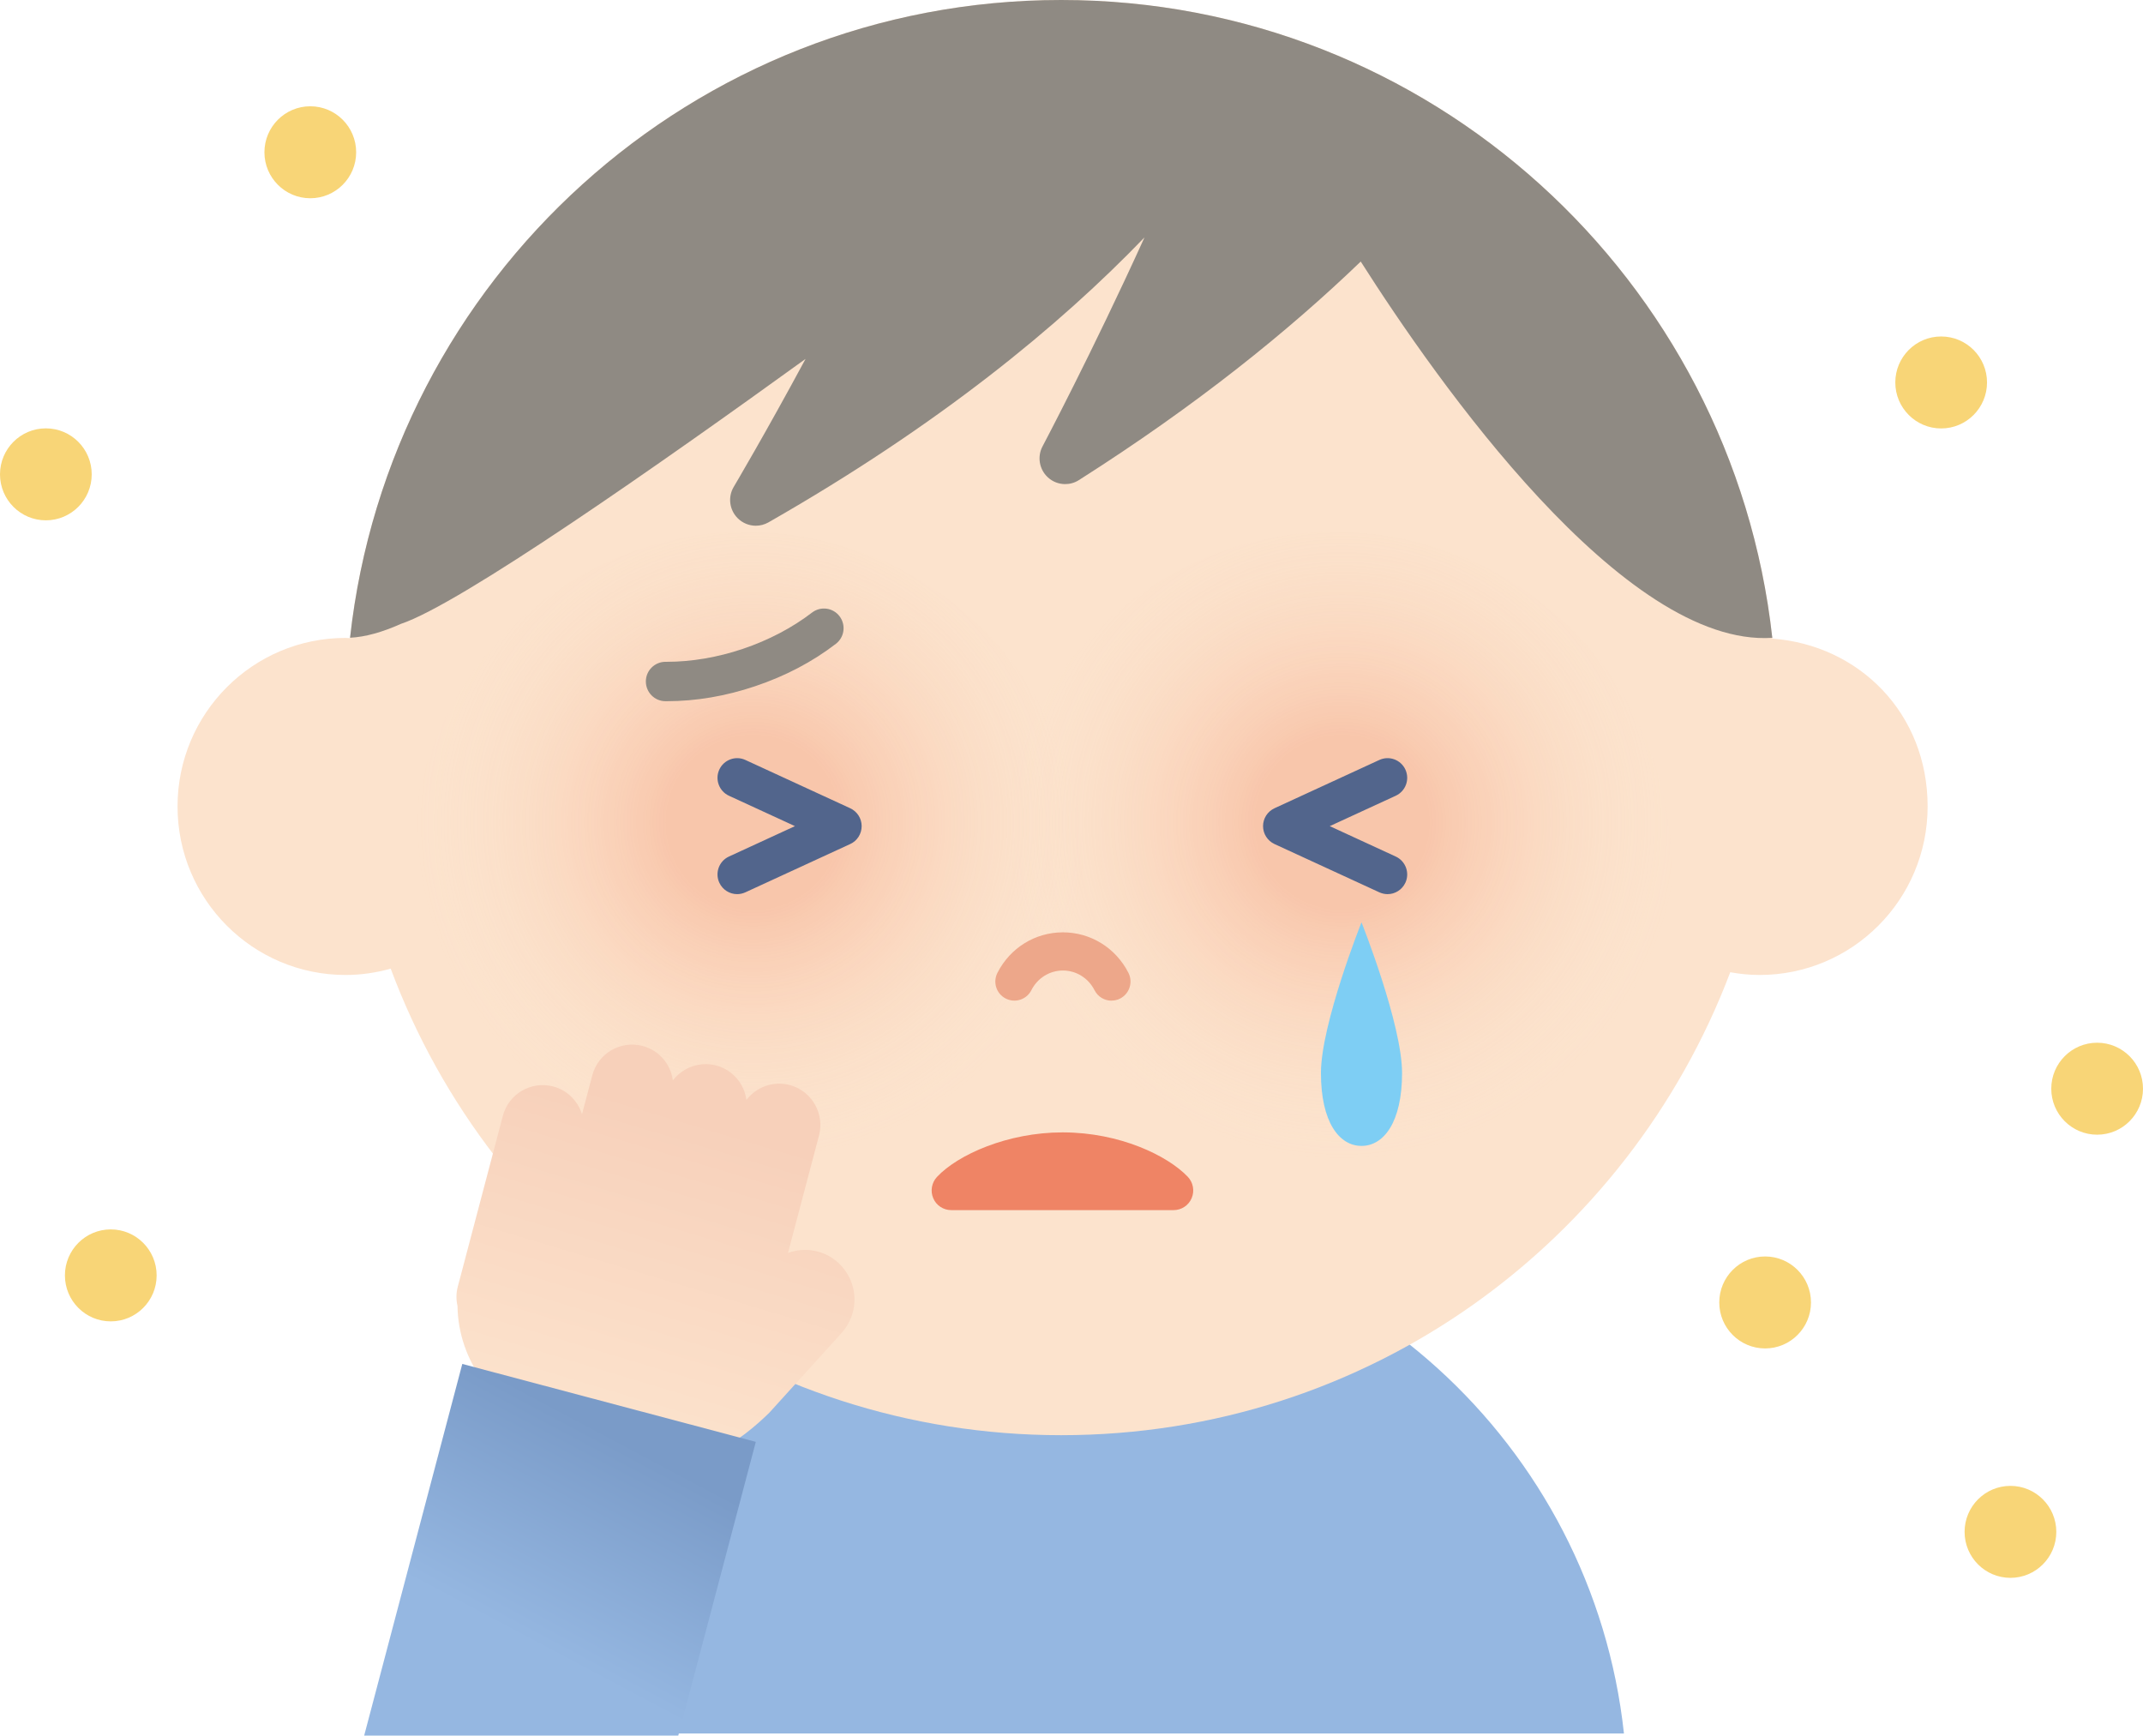
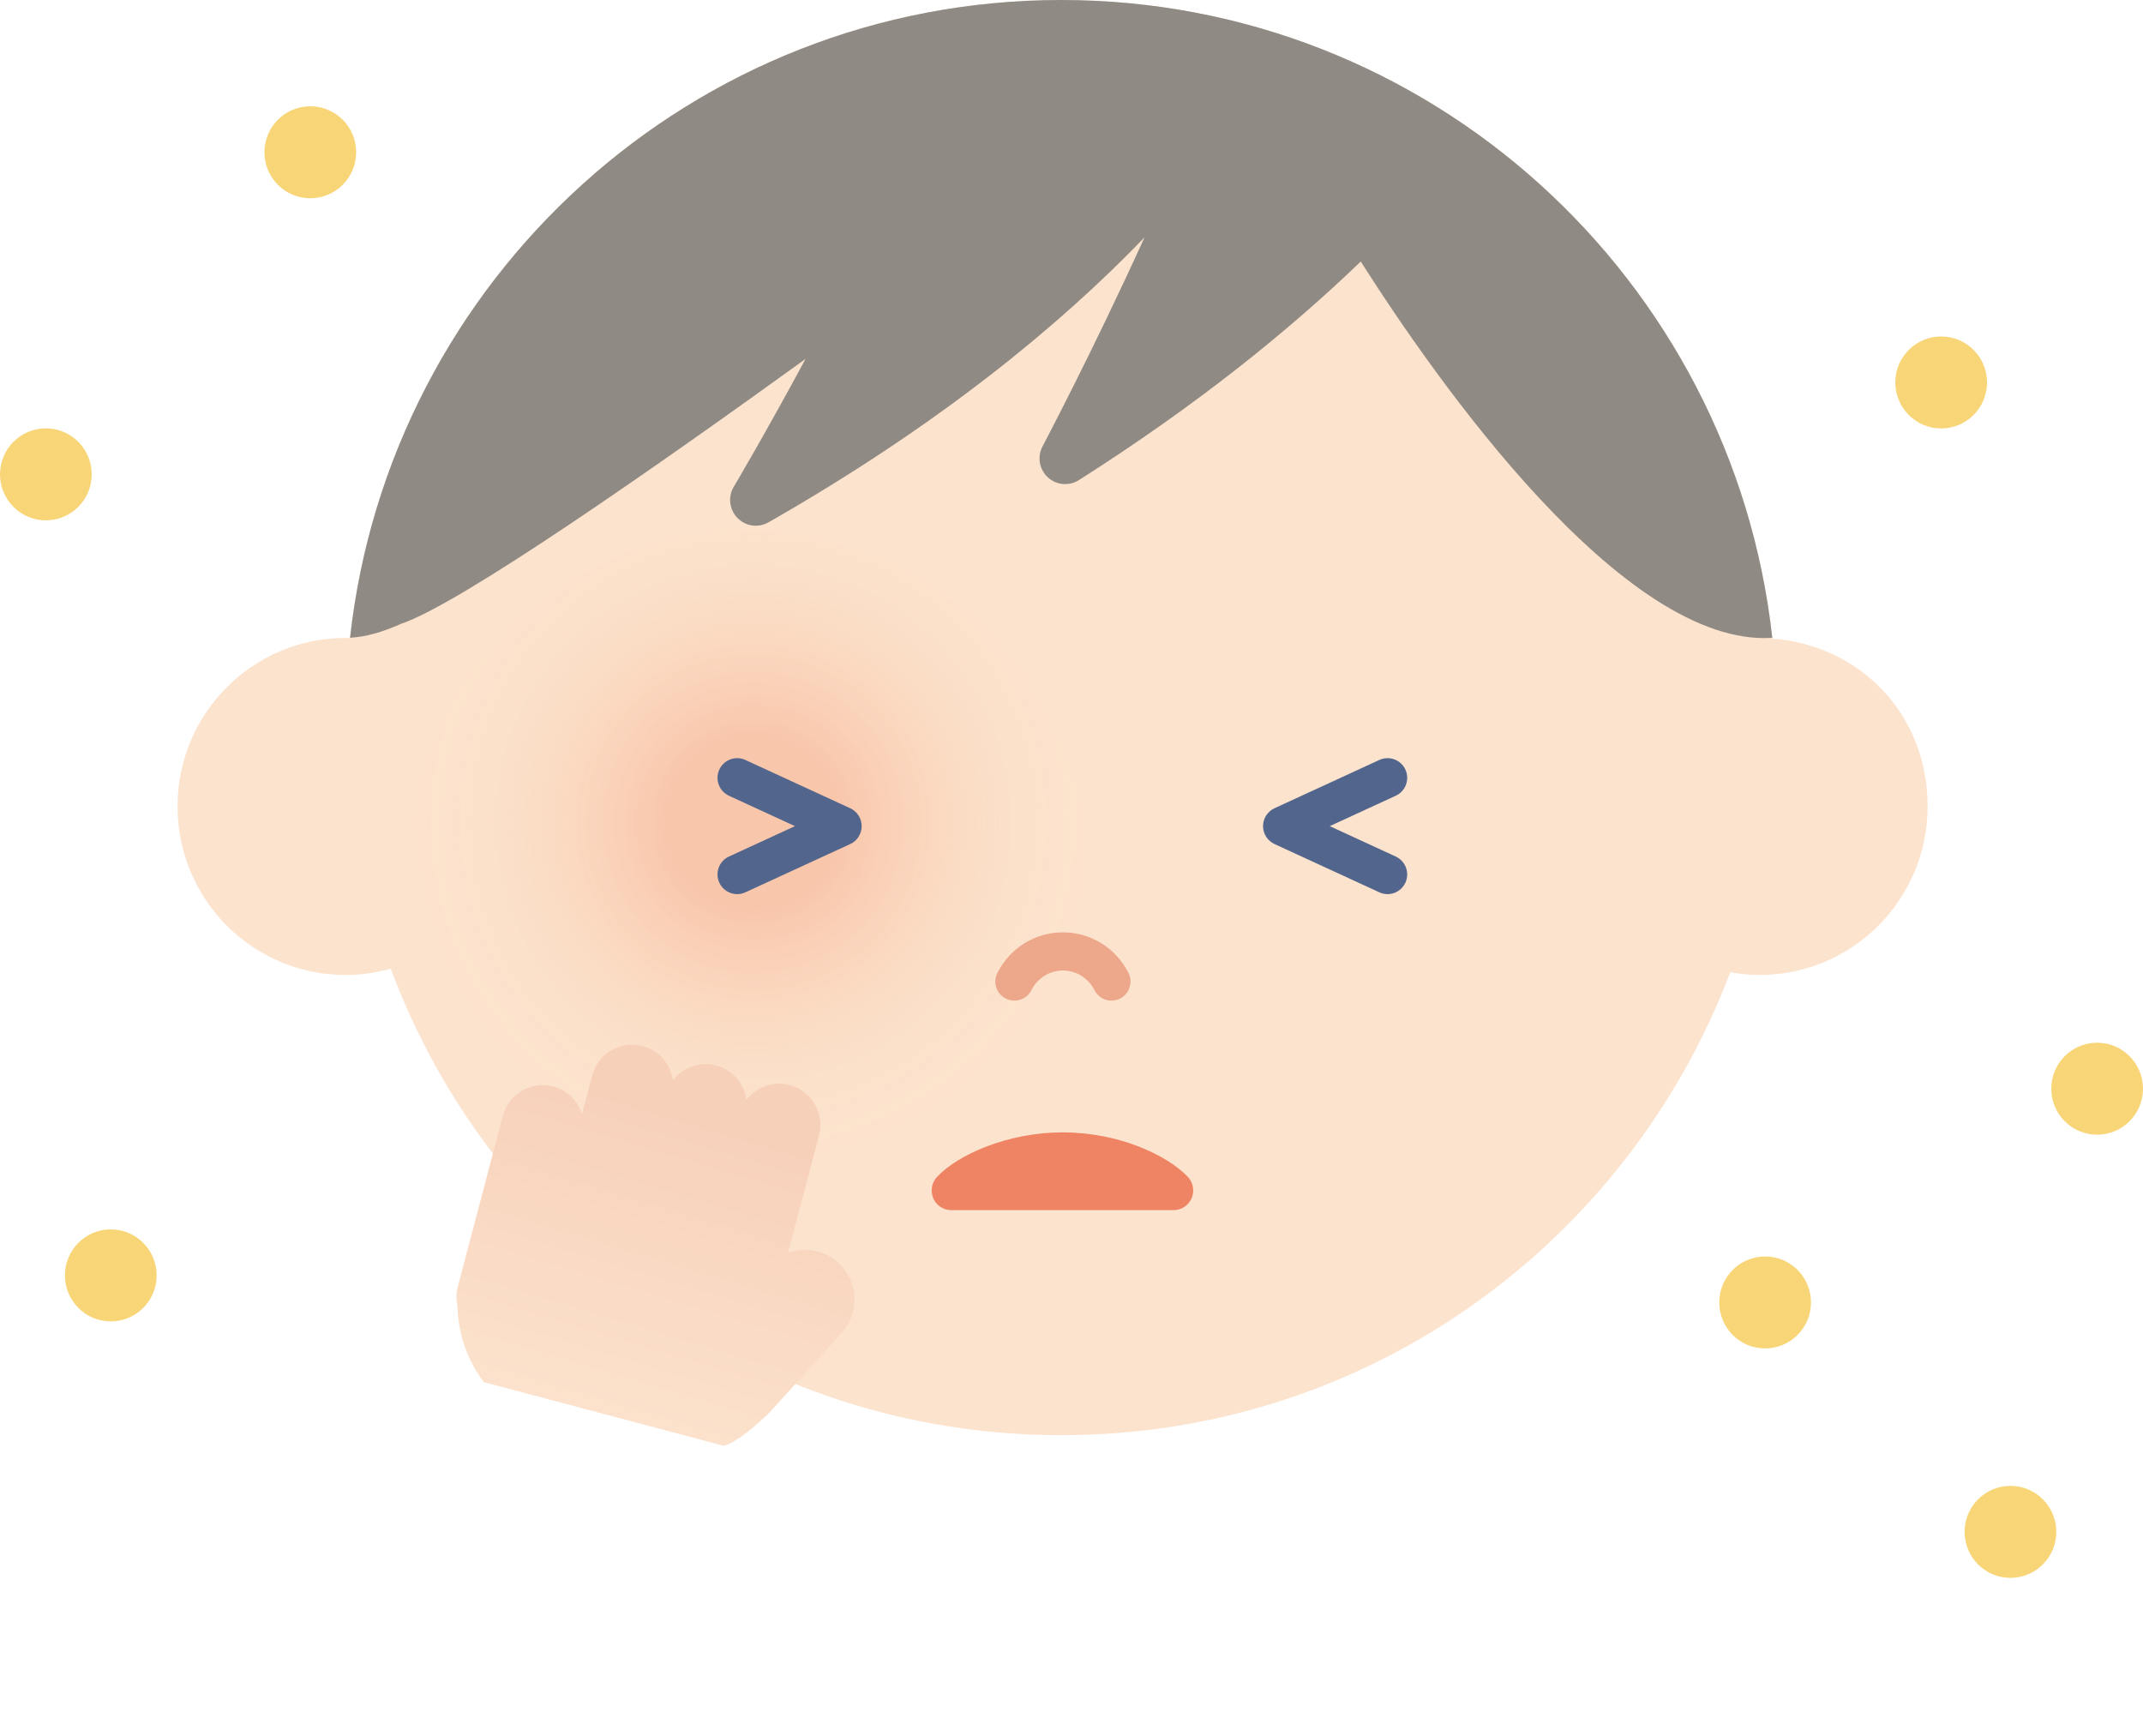
<svg xmlns="http://www.w3.org/2000/svg" width="163" height="132" viewBox="0 0 163 132" fill="none">
-   <path d="M123.52 131.837C121.143 109.875 102.598 92.772 80.065 92.772C57.532 92.772 38.98 109.868 36.609 131.837H123.527H123.52Z" fill="#95B7E1" />
  <path d="M134.809 48.568C131.827 21.252 108.748 0 80.714 0C52.679 0 29.626 21.239 26.625 48.535C26.508 48.535 26.398 48.516 26.287 48.516C19.227 48.516 13.504 54.254 13.504 61.333C13.504 68.413 19.227 74.151 26.287 74.151C27.476 74.151 28.626 73.975 29.717 73.669C37.44 94.394 57.355 109.152 80.714 109.152C104.072 109.152 123.812 94.517 131.606 73.943C132.334 74.073 133.074 74.151 133.834 74.151C140.895 74.151 146.618 68.413 146.618 61.333C146.618 54.254 141.415 49.069 134.815 48.568H134.809Z" fill="#FCE3CD" />
  <path d="M134.802 48.496C131.782 21.22 108.723 0 80.714 0C52.705 0 29.645 21.22 26.625 48.503C27.794 48.444 29.087 48.079 30.496 47.447C34.998 45.956 50.243 35.268 61.272 27.296C58.206 32.989 55.842 36.968 55.81 37.027C55.355 37.789 55.472 38.759 56.095 39.397C56.472 39.782 56.979 39.984 57.486 39.984C57.817 39.984 58.148 39.899 58.447 39.73C71.425 32.318 80.603 24.756 87.053 18.054C83.058 26.847 79.337 33.868 79.298 33.946C78.882 34.727 79.044 35.691 79.694 36.297C80.064 36.642 80.538 36.818 81.019 36.818C81.376 36.818 81.74 36.721 82.065 36.512C90.983 30.846 97.992 25.192 103.5 19.891C109.275 28.97 123.493 49.252 134.802 48.509V48.496Z" fill="#8F8A83" />
-   <path opacity="0.3" d="M95.571 91.013C109.316 94.328 123.138 85.862 126.438 72.099C129.744 58.337 121.28 44.491 107.536 41.169C93.791 37.854 79.969 46.321 76.669 60.083C73.362 73.845 81.826 87.692 95.571 91.013Z" fill="url(#paint0_radial_40860_11470)" />
  <path opacity="0.3" d="M50.794 91.013C64.538 94.328 78.361 85.862 81.66 72.099C84.967 58.337 76.503 44.491 62.758 41.169C49.014 37.854 35.191 46.321 31.891 60.083C28.585 73.845 37.049 87.692 50.794 91.013Z" fill="url(#paint1_radial_40860_11470)" />
  <path d="M147.648 32.585C149.575 32.585 151.136 31.019 151.136 29.087C151.136 27.156 149.575 25.59 147.648 25.59C145.722 25.59 144.16 27.156 144.16 29.087C144.16 31.019 145.722 32.585 147.648 32.585Z" fill="#F8D577" />
  <path d="M134.258 102.554C136.184 102.554 137.746 100.988 137.746 99.057C137.746 97.125 136.184 95.559 134.258 95.559C132.331 95.559 130.77 97.125 130.77 99.057C130.77 100.988 132.331 102.554 134.258 102.554Z" fill="#F8D577" />
  <path d="M23.601 15.078C25.528 15.078 27.09 13.512 27.09 11.581C27.09 9.649 25.528 8.083 23.601 8.083C21.675 8.083 20.113 9.649 20.113 11.581C20.113 13.512 21.675 15.078 23.601 15.078Z" fill="#F8D577" />
  <path d="M3.488 39.573C5.415 39.573 6.976 38.007 6.976 36.076C6.976 34.144 5.415 32.578 3.488 32.578C1.562 32.578 0 34.144 0 36.076C0 38.007 1.562 39.573 3.488 39.573Z" fill="#F8D577" />
  <path d="M8.426 100.496C10.352 100.496 11.914 98.93 11.914 96.999C11.914 95.067 10.352 93.501 8.426 93.501C6.499 93.501 4.938 95.067 4.938 96.999C4.938 98.93 6.499 100.496 8.426 100.496Z" fill="#F8D577" />
  <path d="M152.918 120.002C154.844 120.002 156.406 118.436 156.406 116.505C156.406 114.573 154.844 113.007 152.918 113.007C150.991 113.007 149.43 114.573 149.43 116.505C149.43 118.436 150.991 120.002 152.918 120.002Z" fill="#F8D577" />
  <path d="M159.512 86.298C161.438 86.298 163 84.732 163 82.8C163 80.869 161.438 79.303 159.512 79.303C157.585 79.303 156.023 80.869 156.023 82.8C156.023 84.732 157.585 86.298 159.512 86.298Z" fill="#F8D577" />
-   <path d="M50.729 53.329C50.69 53.329 50.651 53.329 50.612 53.329C49.788 53.329 49.125 52.652 49.125 51.825C49.125 50.997 49.8 50.333 50.619 50.333C50.658 50.333 50.684 50.333 50.723 50.333C52.594 50.333 54.588 49.994 56.498 49.35C58.44 48.698 60.265 47.741 61.765 46.588C62.421 46.087 63.357 46.21 63.857 46.868C64.357 47.526 64.234 48.464 63.578 48.965C61.791 50.34 59.726 51.421 57.439 52.189C55.198 52.945 52.938 53.329 50.723 53.329H50.729Z" fill="#8F8A83" />
  <path d="M84.544 76.105C84.018 76.105 83.512 75.819 83.252 75.311C82.784 74.386 81.862 73.812 80.849 73.812C79.835 73.812 78.913 74.386 78.445 75.311C78.081 76.027 77.211 76.307 76.496 75.942C75.782 75.578 75.503 74.705 75.866 73.988C76.834 72.087 78.737 70.908 80.849 70.908C82.953 70.908 84.863 72.087 85.831 73.988C86.194 74.705 85.909 75.578 85.201 75.942C84.993 76.053 84.765 76.099 84.544 76.099V76.105Z" fill="#EDA78A" />
  <path d="M89.263 92.035H72.355C71.757 92.035 71.218 91.684 70.984 91.13C70.75 90.583 70.861 89.945 71.27 89.508C72.849 87.822 76.635 86.122 80.819 86.122H80.871C85.171 86.135 88.795 87.88 90.341 89.495C90.757 89.932 90.874 90.57 90.64 91.124C90.406 91.677 89.867 92.035 89.263 92.035Z" fill="#EF8465" />
-   <path d="M106.643 81.608C106.643 85.333 105.26 87.151 103.558 87.151C101.856 87.151 100.473 85.333 100.473 81.608C100.473 77.882 103.558 70.145 103.558 70.145C103.558 70.145 106.643 77.889 106.643 81.608Z" fill="#7ECEF4" />
  <path d="M105.541 68.003C105.333 68.003 105.119 67.957 104.917 67.866L96.941 64.193C96.408 63.945 96.07 63.417 96.07 62.831C96.07 62.245 96.408 61.718 96.941 61.47L104.917 57.797C105.671 57.452 106.554 57.784 106.898 58.533C107.243 59.288 106.911 60.174 106.164 60.519L101.143 62.831L106.164 65.144C106.911 65.489 107.243 66.381 106.898 67.13C106.645 67.677 106.106 68.003 105.541 68.003Z" fill="#52658C" />
  <path d="M56.068 68.003C55.503 68.003 54.964 67.677 54.711 67.13C54.366 66.374 54.697 65.489 55.444 65.144L60.465 62.831L55.444 60.519C54.697 60.174 54.366 59.282 54.711 58.533C55.055 57.784 55.945 57.452 56.692 57.797L64.668 61.47C65.201 61.718 65.539 62.245 65.539 62.831C65.539 63.417 65.201 63.952 64.668 64.193L56.692 67.866C56.49 67.957 56.276 68.003 56.068 68.003Z" fill="#52658C" />
  <path d="M55.052 109.959L36.754 105.107L36.767 105.068C35.539 103.433 34.825 101.421 34.799 99.324C34.688 98.848 34.688 98.334 34.825 97.832L35.123 96.712L35.656 94.686L38.248 84.865C38.689 83.191 40.404 82.188 42.08 82.631C43.158 82.917 43.957 83.744 44.269 84.741L45.049 81.784C45.49 80.11 47.205 79.107 48.881 79.55C50.141 79.882 51.018 80.944 51.18 82.168C51.927 81.191 53.214 80.703 54.474 81.035C55.734 81.367 56.611 82.429 56.773 83.653C57.52 82.676 58.806 82.188 60.066 82.52C61.736 82.963 62.736 84.682 62.294 86.363L59.936 95.292C61.21 94.823 62.691 95.064 63.762 96.041C64.503 96.718 64.938 97.643 64.99 98.653C65.035 99.662 64.691 100.626 64.022 101.369L58.514 107.445C58.514 107.445 56.351 109.608 55.065 109.959" fill="url(#paint2_linear_40860_11470)" />
-   <path d="M51.59 132L57.488 109.66L35.163 103.733L27.699 132H51.59Z" fill="url(#paint3_linear_40860_11470)" />
  <defs>
    <radialGradient id="paint0_radial_40860_11470" cx="0" cy="0" r="1" gradientTransform="matrix(24.898 6.007 5.986 -24.942 102.071 62.547)" gradientUnits="userSpaceOnUse">
      <stop offset="0.26" stop-color="#EF845C" />
      <stop offset="1" stop-color="#FCE3CD" stop-opacity="0" />
    </radialGradient>
    <radialGradient id="paint1_radial_40860_11470" cx="0" cy="0" r="1" gradientTransform="matrix(24.898 6.007 5.986 -24.942 57.294 62.547)" gradientUnits="userSpaceOnUse">
      <stop offset="0.26" stop-color="#EF845C" />
      <stop offset="1" stop-color="#FCE3CD" stop-opacity="0" />
    </radialGradient>
    <linearGradient id="paint2_linear_40860_11470" x1="54.85" y1="81.302" x2="46.469" y2="109.217" gradientUnits="userSpaceOnUse">
      <stop offset="0.14" stop-color="#F7D0BA" />
      <stop offset="1" stop-color="#FCE3CD" />
    </linearGradient>
    <linearGradient id="paint3_linear_40860_11470" x1="37.443" y1="129.108" x2="47.71" y2="109.761" gradientUnits="userSpaceOnUse">
      <stop offset="0.23" stop-color="#95B7E1" />
      <stop offset="1" stop-color="#7A9BC8" />
    </linearGradient>
  </defs>
</svg>